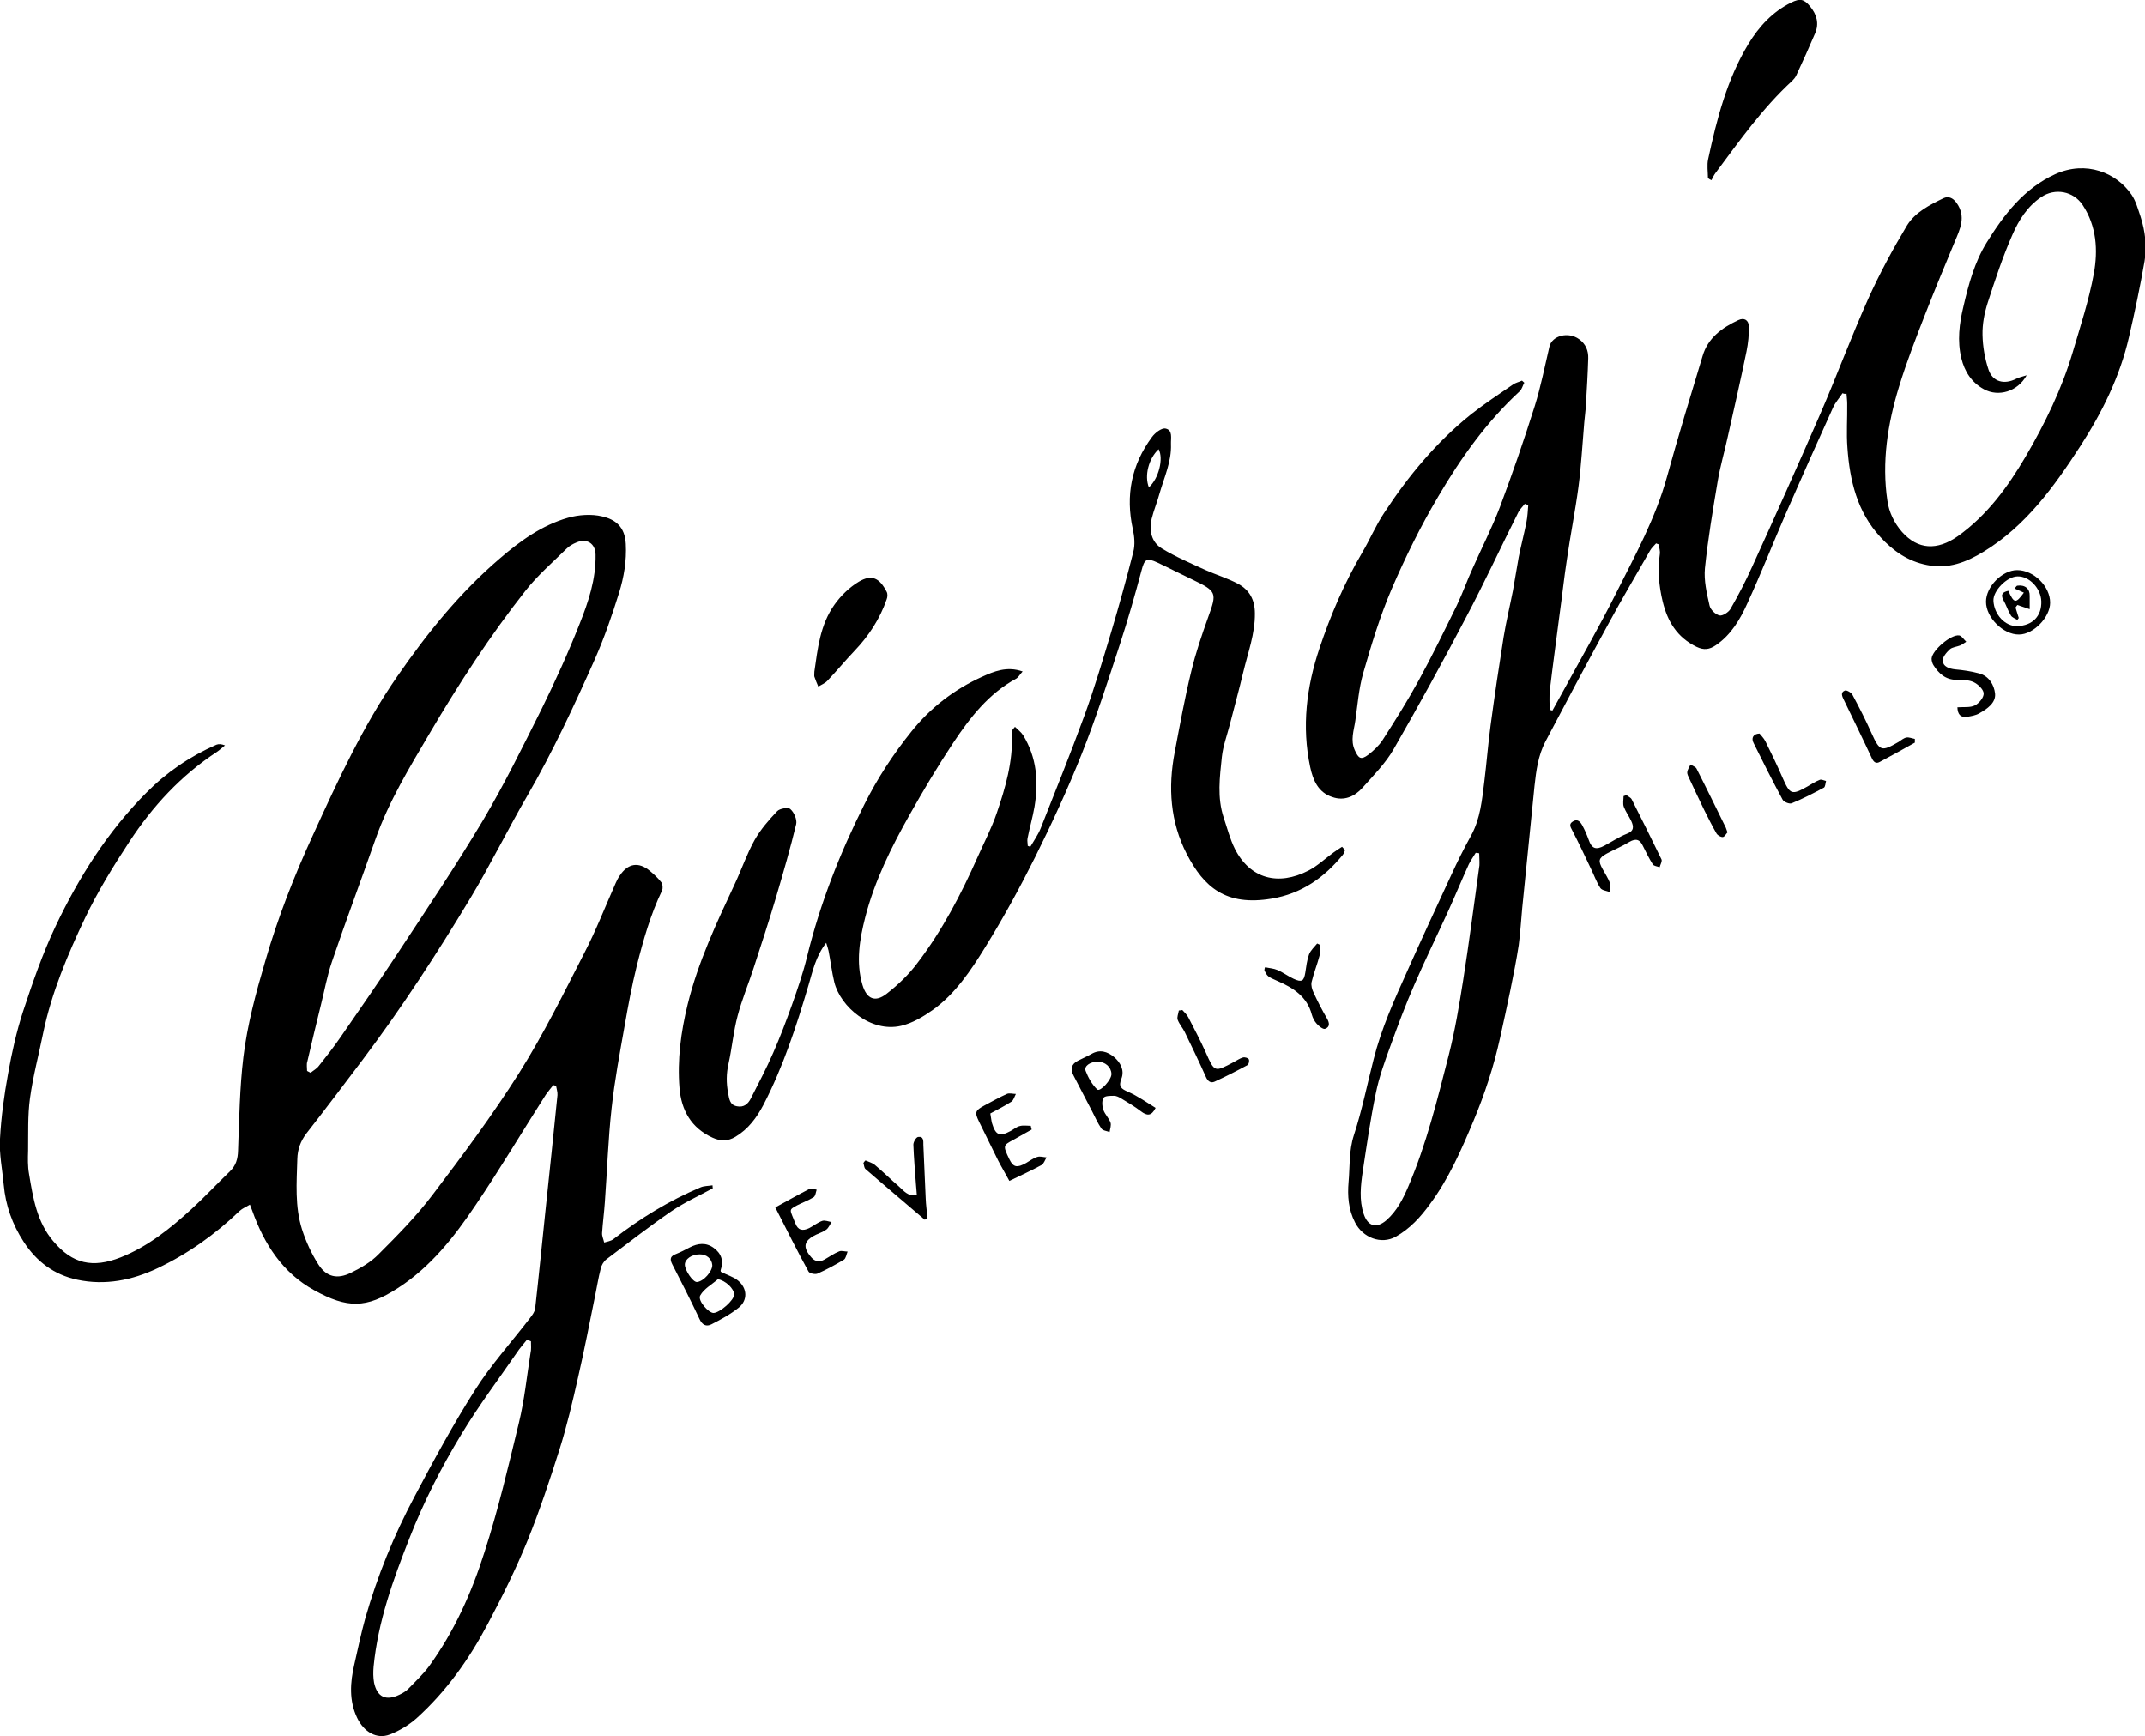
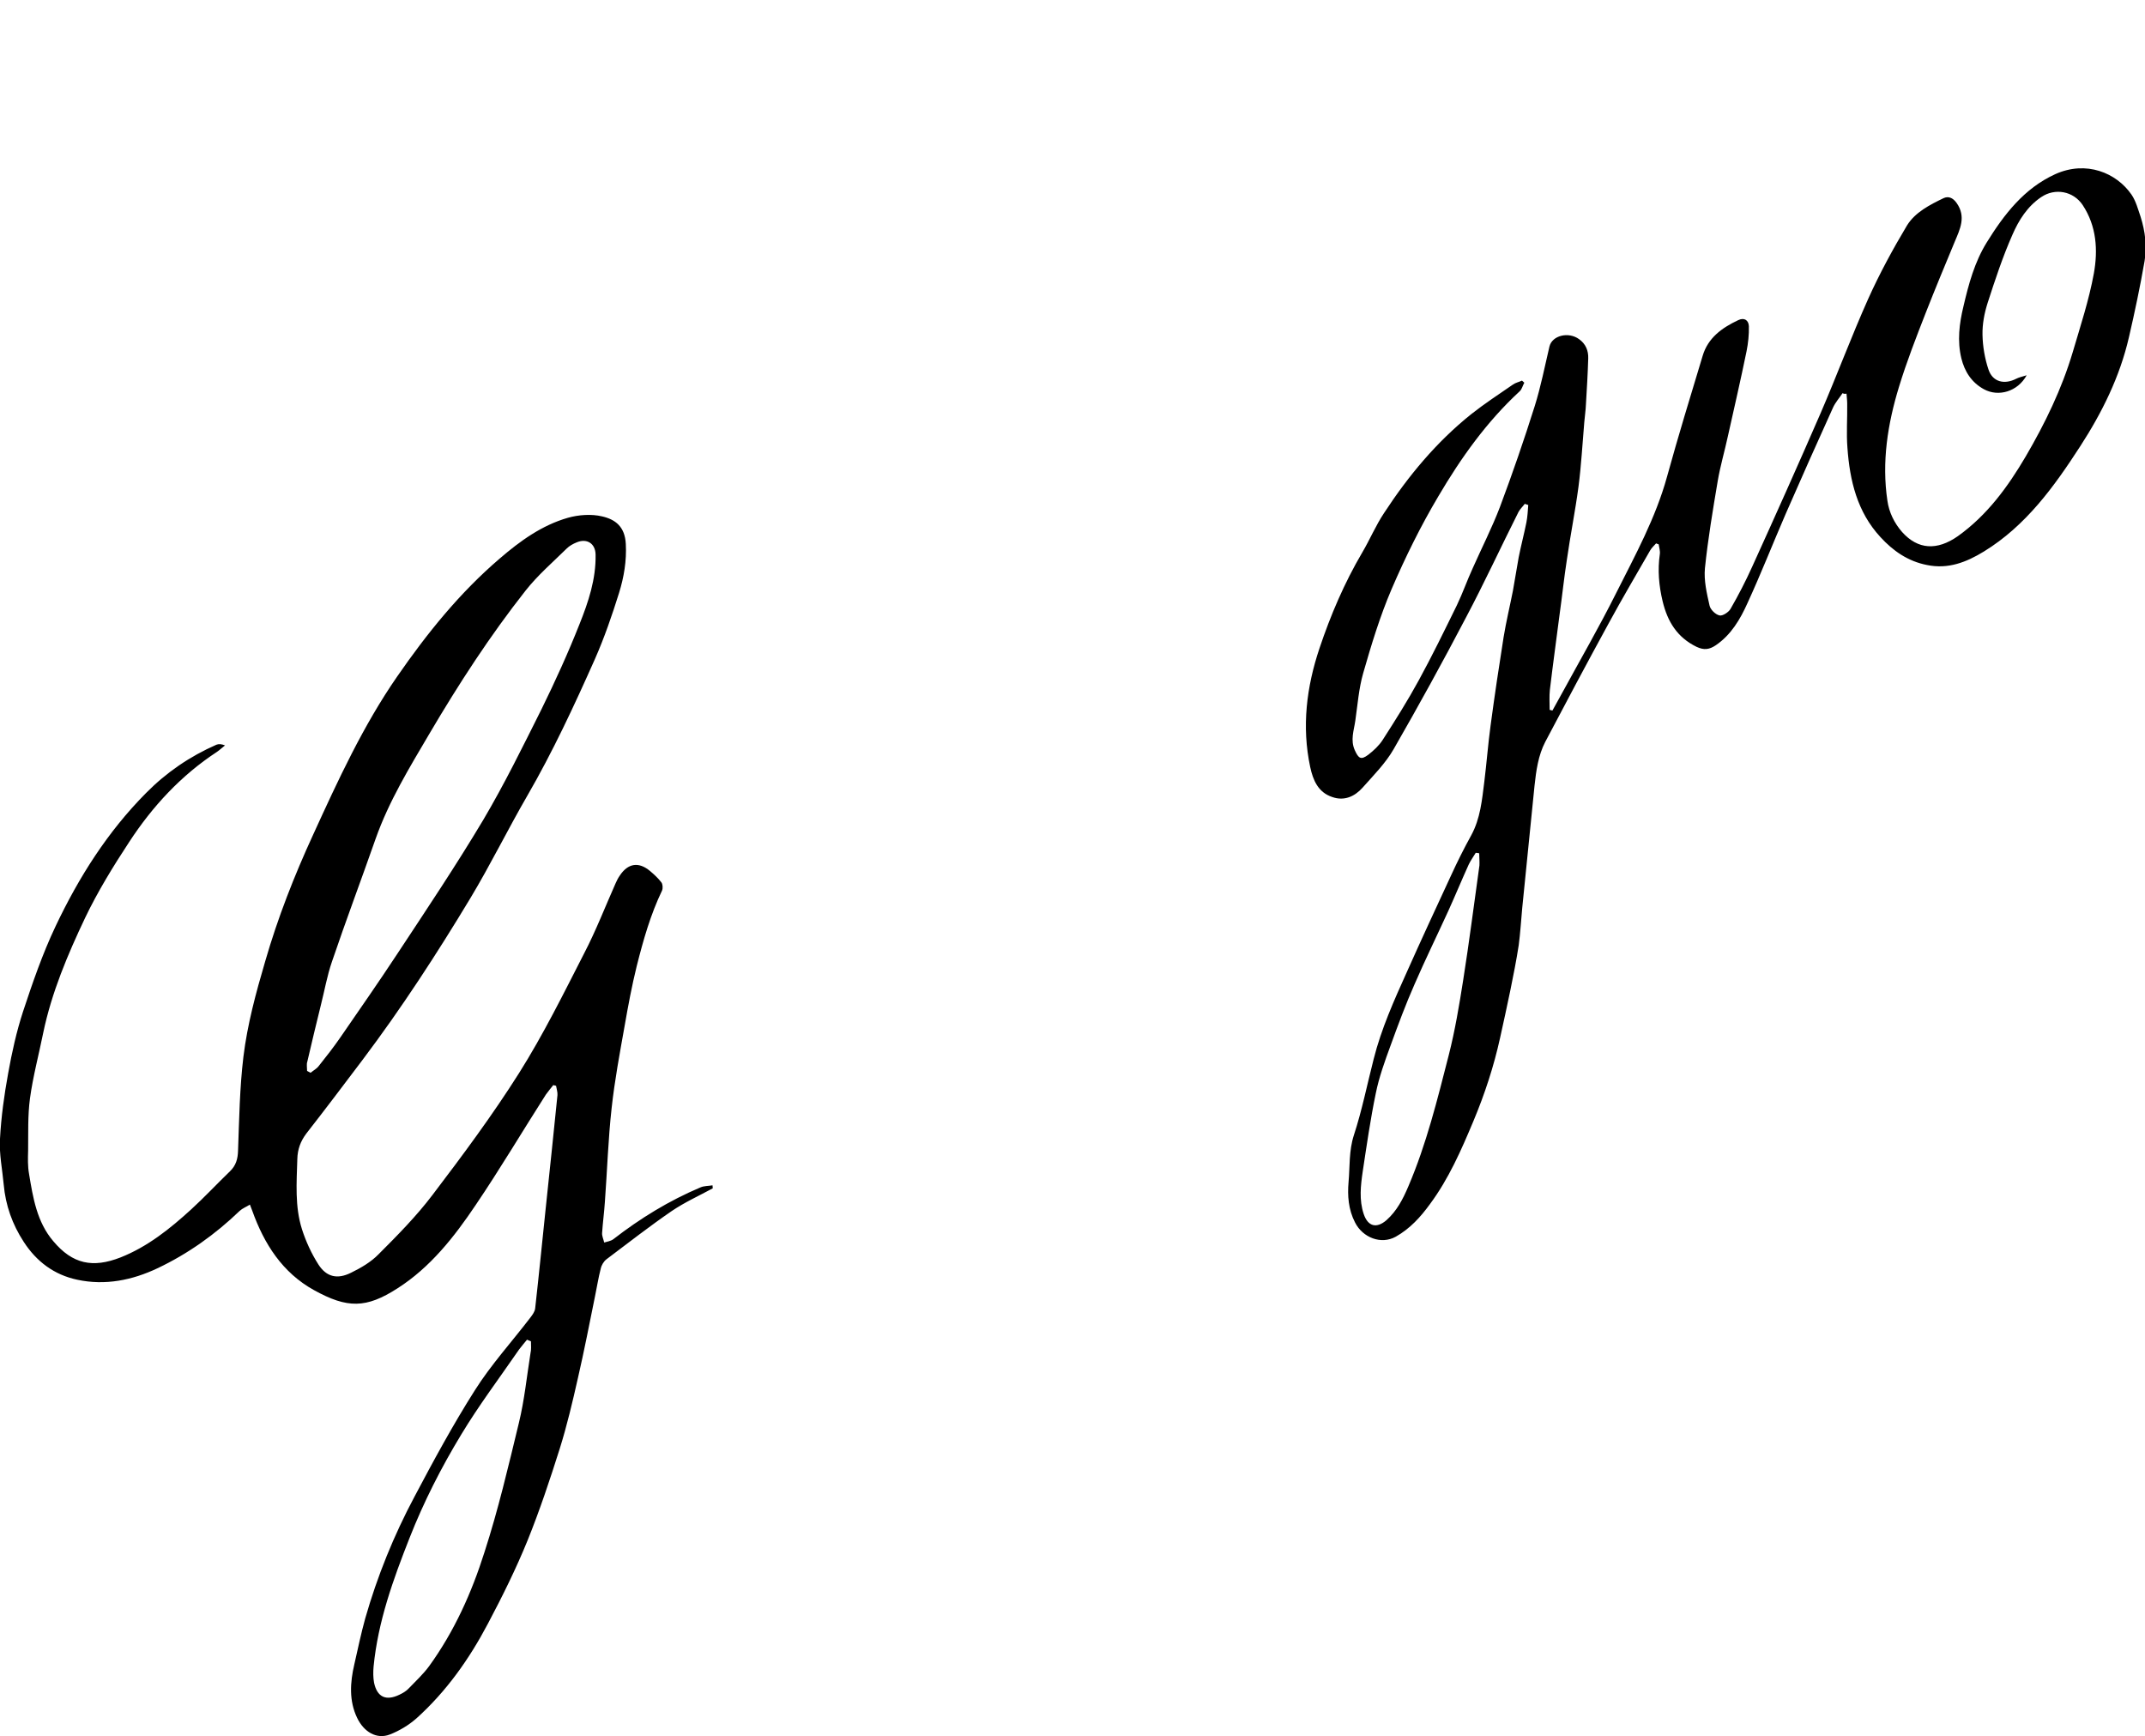
<svg xmlns="http://www.w3.org/2000/svg" xml:space="preserve" id="Laag_1" x="0" y="0" style="enable-background:new 0 0 922.7 746.8" version="1.1" viewBox="0 0 922.7 746.8">
  <g id="DJhM3b_00000132781992055719033920000003093902259652177063_">
    <g>
      <path d="M306.6 511.1c-5.9 3.2-12.1 6-17.7 9.8-9.6 6.6-18.7 13.7-28 20.7-1.2.9-2.2 2.6-2.5 4.1-1 3.8-1.6 7.8-2.4 11.6-2.4 11.8-4.7 23.7-7.4 35.4-2.3 10.2-4.7 20.4-7.8 30.3-4.2 13.3-8.6 26.5-13.8 39.4-5 12.3-10.9 24.2-17.1 35.9-8 15.2-17.9 29.2-30.8 40.8-3.3 2.9-7.3 5.3-11.4 6.9-5.7 2.2-11.2-1.1-14.1-7.2-3.5-7.3-3-15.2-1.2-22.9 1.5-6.6 2.9-13.3 4.7-19.8 5.2-18.2 12.3-35.7 21.2-52.4 8.2-15.5 16.6-31 26-45.8 6.9-10.9 15.7-20.6 23.6-30.9 1-1.3 2.1-2.7 2.3-4.2 1.6-14.2 3-28.4 4.5-42.7 1.7-16.4 3.5-32.8 5.1-49.1.1-1.3-.4-2.7-.6-4l-1.2-.3c-1.1 1.4-2.2 2.7-3.2 4.1-10.1 15.8-19.7 32-30.2 47.5-9.2 13.7-19.5 26.8-33.6 35.8-13.5 8.7-21.6 8.7-35.9.8-13.6-7.5-21.5-19.9-26.6-34.2-.2-.6-.5-1.2-1-2.6-1.6 1-3.2 1.6-4.4 2.7-10.5 10.1-22.3 18.5-35.4 24.7-10.8 5.1-22.4 7.5-34.5 4.9-9.9-2.1-17.5-7.8-23-16.3-4.9-7.5-7.8-15.7-8.6-24.6-.6-6.6-2-13.2-1.6-19.7.5-9.4 1.8-18.8 3.5-28.1 1.6-9 3.6-18 6.4-26.6 4.1-12.4 8.4-24.9 14-36.7 10-21.1 22.4-40.7 39-57.4 8.7-8.8 18.8-15.7 30.2-20.7 1-.4 2.2-.3 3.7.3-1.2.9-2.3 2-3.5 2.8-15.4 10.1-27.7 23.4-37.7 38.7-6.9 10.5-13.6 21.4-19 32.7-7.5 15.8-14.4 32.1-18 49.4-1.9 9.4-4.4 18.7-5.7 28.2-1 7.4-.7 15-.8 22.5-.1 3.3-.2 6.7.4 10 1.7 10.3 3.4 20.7 10.4 28.9 8.3 9.9 17 11.7 29 7 11.6-4.6 21.2-12.3 30.3-20.6 5.8-5.3 11.1-11 16.7-16.4 2.6-2.5 3.4-5.3 3.5-8.9.5-13.5.7-27 2.3-40.3 1.7-14 5.4-27.6 9.4-41.2 5.4-18.7 12.5-36.8 20.6-54.4 10.7-23.4 21.5-46.9 36.2-68.1 12.8-18.5 26.9-36 44.1-50.7 8.7-7.5 18.1-14.3 29.3-17.5 4.6-1.3 10.1-1.7 14.7-.6 5.7 1.3 9.8 4.4 10.2 11.8.4 7.3-.8 14.3-2.9 21.1-3 9.6-6.3 19.2-10.4 28.5-8.9 20-18.1 39.8-29.1 58.8-8.4 14.5-15.8 29.6-24.4 43.9-14.4 23.9-29.6 47.3-46.4 69.6-8 10.6-16 21.2-24.2 31.7-2.5 3.3-3.8 6.8-3.9 11-.3 10.2-1.1 20.4 2 30.2 1.7 5.3 4.1 10.5 7.1 15.2 3.5 5.4 8.2 6.4 14 3.5 4.3-2.1 8.6-4.6 11.9-8 8.1-8.1 16.2-16.3 23.1-25.4 13-17.1 25.8-34.3 37.3-52.5 10.4-16.5 19.1-34.1 28-51.5 5.1-9.8 9.1-20.2 13.6-30.3.5-1.1 1-2.1 1.7-3.1 3.5-5.3 8.1-6.1 13-2 1.8 1.5 3.5 3.1 4.9 4.9.6.8.7 2.5.3 3.5-5 10.4-8.1 21.4-10.9 32.5-2.1 8.5-3.7 17.1-5.2 25.7-2.1 11.8-4.3 23.5-5.6 35.4-1.5 13.4-1.9 26.9-2.9 40.3-.3 4.5-.9 8.9-1.2 13.4-.1 1.3.6 2.7.9 4.1 1.3-.4 2.8-.6 3.9-1.4 11.6-9 24-16.6 37.5-22.3 1.6-.7 3.5-.6 5.2-.9 0 .6.1.9.1 1.3zm-174.5-50.5c.5.3 1 .5 1.5.8 1.2-1 2.6-1.7 3.5-2.9 3.2-4 6.4-8.1 9.3-12.3 8.2-11.9 16.5-23.8 24.4-35.8 12.6-19.1 25.4-38.2 37.1-57.8 9.1-15.4 17-31.5 25-47.5 5.9-12 11.5-24.3 16.4-36.7 3.8-9.5 7.1-19.3 6.9-29.9-.1-4.8-3.8-7.1-8.2-5.2-1.5.6-3.1 1.5-4.2 2.6-6 5.9-12.5 11.5-17.7 18.1-15.3 19.4-28.8 40.2-41.4 61.6-8.6 14.6-17.4 29-23.1 45.1-6.2 17.7-12.8 35.2-18.8 52.9-2.1 6.1-3.2 12.5-4.8 18.8-2 8-3.9 16.1-5.8 24.2-.4 1.1-.1 2.6-.1 4zm96.3 116.3c-.6-.2-1.1-.5-1.7-.7-1.1 1.4-2.3 2.7-3.4 4.2-8.4 12.2-17.3 24-24.9 36.6-8.6 14.2-16.1 28.9-22.2 44.4-7.1 18-13.6 36-15.5 55.4-.2 2.3-.2 4.7.2 6.9 1.3 6.2 5.1 8 10.9 5.2 1.5-.7 3-1.6 4.1-2.8 3-3.1 6.2-6.1 8.7-9.5 10.8-14.9 18.3-31.6 23.8-49 5.9-18.2 10.3-37 14.8-55.6 2.4-9.8 3.4-20 5-30 .4-1.6.2-3.3.2-5.1zM792.6 169.1c-1.4 2.1-3.1 4-4.1 6.2-6.9 15.2-13.7 30.5-20.4 45.8-5.5 12.7-10.6 25.7-16.4 38.3-3.1 6.9-7 13.6-13.6 18.1-2.8 1.9-5.1 2.2-8.3.7-8.4-4.1-12.5-10.9-14.6-19.6-1.6-6.7-2.2-13.4-1.2-20.3.2-1.3-.3-2.8-.5-4.2-.4-.1-.7-.2-1.1-.4-.9 1-2 2-2.6 3.1-5.9 10.3-12 20.6-17.7 31.1-9.3 17-18.4 34.1-27.4 51.2-3 5.8-3.9 12.3-4.6 18.8-1.8 17.6-3.5 35.1-5.3 52.7-.5 5.3-.8 10.6-1.5 15.9-1 6.5-2.3 13-3.6 19.4-1.4 6.8-2.9 13.6-4.4 20.4-2.7 12.3-6.6 24.2-11.5 35.9-5.2 12.4-10.6 24.8-18.7 35.7-4 5.5-8.5 10.5-14.7 14-6.3 3.5-14.2.4-17.5-6.1-2.9-5.6-3.3-11.6-2.8-17.4.6-6.7.1-13.4 2.3-20.2 3.5-10.7 5.7-21.8 8.5-32.7 3.3-13.1 8.8-25.3 14.3-37.5 6.2-13.9 12.6-27.7 19-41.5 2.7-5.9 5.6-11.7 8.7-17.3 3.9-7.2 4.6-15.1 5.6-23 1-8.1 1.6-16.1 2.7-24.2 1.7-12.7 3.6-25.4 5.6-38 1.1-6.7 2.7-13.3 4-19.9.9-4.8 1.6-9.7 2.5-14.5 1-5 2.3-9.9 3.3-14.9.5-2.5.6-5 .8-7.5-.5-.2-1-.3-1.5-.5-.9 1.2-2 2.2-2.7 3.5-7.6 15.1-14.7 30.5-22.6 45.4-10 19.1-20.4 38-31.1 56.6-3.5 6.1-8.7 11.3-13.4 16.6-3.4 3.8-7.9 5.8-13 4-6.1-2-8.3-7.3-9.5-12.9-3.7-17.4-1.6-34.4 4-51.1 4.8-14.3 10.7-28.1 18.4-41.2 3.3-5.6 5.8-11.6 9.4-17 10.4-15.9 22.5-30.5 37.5-42.5 5.7-4.5 11.8-8.5 17.9-12.7 1.1-.8 2.6-1.1 3.9-1.7.3.3.7.6 1 .9-.7 1.2-1 2.8-2 3.7-14.2 13.1-25.3 28.7-35 45.2-7.6 12.8-14.2 26.2-20.1 39.9-5 11.7-8.7 23.9-12.2 36.1-1.9 6.6-2.4 13.6-3.4 20.5-.6 4.2-2.2 8.3-.2 12.7 1.6 3.5 2.6 4.3 5.8 1.9 2.3-1.8 4.6-3.9 6.2-6.4 5.4-8.4 10.7-16.8 15.5-25.6 5.8-10.6 11.1-21.5 16.4-32.3 2.5-5.2 4.4-10.7 6.8-15.9 3.9-8.8 8.3-17.4 11.7-26.3 5.4-14.4 10.4-28.9 15-43.5 2.6-8.3 4.3-17 6.3-25.5 1.1-4.8 8.2-6.6 12.8-3.2 2.8 2 4 4.9 3.9 8.2-.2 6.7-.6 13.3-1 20-.1 2.5-.5 5-.7 7.5-.8 9.3-1.3 18.6-2.5 27.8-1.4 10.5-3.5 20.9-5 31.4-1.2 7.7-2 15.5-3.1 23.3-1.4 10.9-2.9 21.7-4.2 32.6-.3 2.8-.1 5.7-.1 8.6l1.2.3c1.4-2.5 2.8-5.1 4.2-7.6 7.8-14.3 15.9-28.3 23.2-42.9 8.2-16.3 17-32.3 21.9-50.1 4.8-17.4 10.1-34.7 15.3-51.9 2.3-7.8 8.3-12.1 15.3-15.4 2.7-1.3 4.5.1 4.6 2.6.1 3.6-.3 7.3-1 10.8-2.5 12.2-5.3 24.3-8 36.4-1.4 6.5-3.3 12.9-4.4 19.4-2.1 12.5-4.2 24.9-5.5 37.5-.5 5.3.8 10.8 2 16.1.4 1.7 2.5 3.8 4.3 4.2 1.3.3 3.9-1.4 4.7-2.8 3.4-5.9 6.5-11.9 9.3-18.1 10-22 19.9-44.1 29.5-66.2 7-16.2 13.2-32.9 20.4-49 4.9-10.9 10.6-21.4 16.7-31.6 3.5-5.7 9.8-8.9 15.8-11.8 2-.9 3.9-.2 5.5 2 4.3 6 1.5 11.4-.8 16.9-4.2 10.1-8.4 20.2-12.4 30.4-4.1 10.5-8.2 21-11.5 31.8-4.9 16-7.5 32.4-5 49.1.7 4.9 2.9 9.5 6.3 13.4 6.8 7.6 15 8.1 24 1.8 12.6-9 21.5-21.2 29.2-34.3 8.3-14.2 15.5-29 20.2-44.8 3.3-11.2 7-22.4 9.1-33.9 1.8-10 1.2-20.3-4.8-29.4-4-6-11.9-7.5-17.9-3.4-5.9 4-9.6 9.9-12.3 16.1-4.2 9.5-7.5 19.5-10.7 29.4-1.4 4.4-2.3 9.1-2.2 13.7.1 5 1 10.3 2.6 15 1.8 5.3 6.8 6.5 11.9 3.9 1.2-.6 2.5-.9 4.5-1.5-3.9 7.1-12.2 9.4-18.4 6-5.3-2.9-8.3-7.6-9.7-13.3-1.8-7.5-.9-14.9.9-22.3 2.2-9.5 4.8-19.1 10-27.5 7.5-12.1 16.1-23.3 29.5-29.4 13.3-6 26.3-.6 32.8 8.8 1.9 2.8 2.8 6.3 3.9 9.5 2 6.3 2.8 12.8 1.7 19.2-1.9 10.9-4.2 21.8-6.7 32.6-3.9 17-11.6 32.5-21 47-11.2 17.3-23.3 34.1-41.4 45.2-7.5 4.6-15.4 7.7-24.5 5.8-8.2-1.6-14.6-6.1-20-12-10-10.8-13.2-24.3-14.2-38.4-.5-6.3 0-12.6-.1-19 0-1.4-.2-2.8-.3-4.3-.9.2-1.3 0-1.7-.2zM636.3 367c-.5-.1-1-.2-1.5-.2-1 1.7-2.2 3.3-3 5-3 6.6-5.8 13.4-8.8 20-4.8 10.5-9.9 20.9-14.5 31.5-3.8 8.6-7.1 17.5-10.3 26.3-2.5 6.8-5 13.7-6.4 20.7-2.3 11.1-3.9 22.3-5.6 33.5-.9 6.1-1.6 12.3.4 18.3 1.8 5.4 5.5 6.4 9.8 2.7 4.5-4 7.1-9.1 9.4-14.5 7.8-18.2 12.5-37.4 17.4-56.5 2.7-10.6 4.5-21.4 6.2-32.2 2.6-16.4 4.7-33 7-49.4.1-1.7-.1-3.5-.1-5.2z" />
-       <path d="M578.6 365.6c-.3.7-.5 1.5-1 2.1-8 9.8-17.8 16.7-30.6 18.8-19.7 3.3-29.1-4.9-36.5-19.2-7.1-13.8-8.1-28.6-5.2-43.7 2.2-11.6 4.3-23.2 7.1-34.7 1.9-8 4.6-15.9 7.4-23.7 3.7-10.2 3.6-10.9-6.6-15.8-5.1-2.4-10.1-5-15.2-7.4-4.9-2.3-5.7-1.5-7 3.5-2.8 10.5-5.8 21-9.2 31.4-5.2 15.9-10.3 31.9-16.5 47.4-6 15.1-12.8 29.8-20 44.3-6.6 13.2-13.7 26.2-21.5 38.8-6.2 10-12.8 20-22.6 27-4.1 2.9-8.8 5.7-13.6 6.8-13 3-26-8.1-28.7-18.7-1.1-4.5-1.6-9.1-2.5-13.6-.2-.9-.5-1.8-1-3.4-4.5 5.8-5.8 12.1-7.6 18.2-5.2 17.6-10.9 35.1-19.4 51.5-2.9 5.5-6.5 10.4-12 13.7-3.3 2-6.4 2-9.9.4-9.2-4.2-13.4-11.8-14.2-21.3-1-12.2.6-24.1 3.5-36 4.5-18.3 12.5-35.2 20.4-52.1 2.9-6.2 5.1-12.7 8.4-18.6 2.6-4.6 6.1-8.6 9.7-12.4 1.1-1.2 4.8-1.8 5.7-.9 1.6 1.4 2.9 4.5 2.5 6.4-2.5 10.4-5.5 20.7-8.5 30.9-3.1 10.5-6.5 20.9-9.9 31.3-2.2 6.8-5 13.4-6.8 20.3-1.8 6.7-2.4 13.7-3.9 20.5-1 4.3-1 8.4-.2 12.7.5 2.4.6 5.1 3.8 5.7 3 .6 4.8-1 6-3.4 3.3-6.5 6.7-12.9 9.6-19.6 3-6.8 5.6-13.7 8.1-20.7 2.4-6.8 4.8-13.7 6.5-20.8 5.6-22.8 14.1-44.4 24.6-65.3 5.6-11.2 12.4-21.6 20.2-31.3 8.2-10.3 18.5-18.2 30.4-23.6 5.1-2.3 10.7-4.7 17.5-2.3-1.2 1.3-1.8 2.5-2.8 3.1-11.8 6.4-19.8 16.7-27 27.5-6.7 10.1-12.9 20.5-18.8 31-7.9 14-15.1 28.5-19.1 44.1-2.4 9.4-4.1 19.3-1.2 29.1 1.8 6 5.4 7.7 10.4 3.8 4.9-3.8 9.6-8.3 13.3-13.3 10.6-13.9 18.7-29.4 25.8-45.4 2.8-6.3 6.1-12.6 8.3-19.1 3.7-10.8 6.9-21.9 6.5-33.6 0-.7.1-1.3.2-2 .1-.3.4-.5 1.1-1.4 1.2 1.2 2.6 2.2 3.5 3.6 5.9 9.6 6.7 20 4.9 30.8-.8 4.6-2.1 9-3 13.6-.2 1 .1 2.2.1 3.2.4.1.7.3 1.1.4 1.5-2.6 3.3-5.1 4.4-7.8 6.4-16.2 12.9-32.3 18.9-48.7 4.3-11.8 7.9-23.9 11.5-35.9 3.4-11.4 6.6-22.9 9.5-34.4.8-3.1.5-6.6-.2-9.8-3.2-14.5-.6-27.7 8.2-39.6 1.3-1.8 4.1-4 5.8-3.7 3.3.6 2.3 4.2 2.4 6.7.3 7.5-2.9 14.2-4.9 21.2-1 3.7-2.5 7.2-3.4 10.9-1.2 5.1-.1 10.1 4.4 12.8 5.9 3.6 12.3 6.3 18.6 9.2 4.7 2.1 9.7 3.6 14.2 6 4.8 2.6 7.2 6.8 7.2 12.7.1 8.8-3 16.9-5 25.3-1.8 7.6-3.9 15.1-5.8 22.6-1.2 4.6-2.9 9.2-3.4 13.8-.9 8.7-2.1 17.5.8 26.2 1.5 4.5 2.7 9.2 4.8 13.4 6.5 12.8 18.6 16.1 31.7 9.3 3.9-2 7.2-5.2 10.8-7.8 1.2-.9 2.4-1.6 3.6-2.4.6.6.9 1 1.3 1.4zm-84.4-156c4.2-3.7 6.4-12.3 4.2-16.4-4.3 4-6.2 11.4-4.2 16.4zM734.7 76.6c0-2.7-.5-5.6.1-8.2 3.7-17.2 8.1-34.3 17.3-49.5 4.5-7.4 10.3-13.8 18.4-17.8 3.8-1.9 5.5-1.5 8.1 1.6 2.9 3.5 4 7.4 2.2 11.6-2.6 6.1-5.3 12.1-8.1 18.1-.4.9-1.1 1.7-1.8 2.4-12.7 11.7-22.6 25.7-32.8 39.4-.8 1-1.3 2.2-1.9 3.3-.5-.2-1-.5-1.5-.9zM350.3 288.9c1.4-9.6 2.4-20.1 8.7-28.9 2.7-3.8 6.4-7.4 10.4-9.8 5.7-3.4 9-1.5 12 4.3.5.9.4 2.3 0 3.3-2.9 8.4-7.7 15.7-13.8 22.1-4 4.2-7.7 8.7-11.7 12.9-1 1.1-2.6 1.7-3.9 2.5-.6-1.4-1.2-2.8-1.7-4.3-.1-.4 0-.9 0-2.1zM310.1 547c2.9 1.5 5.5 2.2 7.4 3.8 4 3.3 4.2 8.4.3 11.6-3.6 2.9-7.7 5.1-11.8 7.2-2.2 1.1-3.9.3-5.1-2.3-3.7-7.9-7.7-15.7-11.7-23.5-1.3-2.5-.7-3.6 1.7-4.5 2-.8 3.9-1.8 5.8-2.8 3.5-1.8 7-2.2 10.3.2 3.3 2.4 4.4 5.6 3 9.6-.1.3.1.7.1.7zm-1.3 3.2c-2.6 2.3-6 4.1-7.6 7-1.2 2.2 3.7 7.6 5.8 7.5 2.8-.2 8.8-5.5 8.8-7.9 0-2.6-3.8-6.1-7-6.6zm-7.9-10.7c-3.4 0-6.3 2.1-6.3 4.4 0 2.5 3.5 7.6 5.2 7.5 2.8-.2 6.7-4.6 6.6-7.3-.2-2.7-2.5-4.7-5.5-4.6zM699.7 342c.7.6 1.8 1 2.2 1.8 4.3 8.5 8.6 17.1 12.8 25.8.4.8-.5 2.3-.8 3.4-1-.4-2.4-.5-2.9-1.2-1.6-2.5-2.9-5.2-4.2-7.8-1.3-2.9-3-3.6-5.9-1.9-3.1 1.9-6.5 3.3-9.7 5-3.6 2-3.8 3.1-1.8 6.7 1.1 2 2.4 4 3.2 6.1.4 1.1-.1 2.5-.1 3.8-1.4-.6-3.4-.7-4.1-1.8-1.7-2.6-2.7-5.6-4.1-8.4-2.6-5.5-5.2-11-8-16.4-.8-1.5-1.5-2.7.3-3.8 2-1.3 3.2.2 4 1.6 1.1 2 2 4.1 2.8 6.3 1.3 3.8 3.1 4.5 6.8 2.5 3.2-1.7 6.3-3.8 9.6-5.1 3.2-1.2 3-3.1 1.9-5.5-1-2.1-2.4-4-3.2-6.1-.5-1.4-.1-3.1-.1-4.6.5-.2.9-.3 1.3-.4zM497.1 476.5c-1.8 3.6-3.7 3.5-6.4 1.4-2.6-2-5.5-3.7-8.3-5.4-1-.6-2.1-1.2-3.2-1.2-1.6 0-4 0-4.5.9-.8 1.2-.6 3.5-.1 5.1.7 2 2.4 3.6 3.1 5.5.4 1.2-.2 2.7-.4 4.1-1.2-.5-2.9-.6-3.5-1.5-1.6-2.3-2.7-4.9-4-7.4-2.7-5.1-5.3-10.3-8-15.4-1.5-2.8-.9-5 1.9-6.4 1.9-1 3.9-1.8 5.8-2.9 3.6-2.1 6.9-1 9.7 1.3 2.7 2.3 4.6 5.6 3.2 9.3-1.4 3.5-.1 4.4 2.9 5.7 4.1 1.8 7.9 4.5 11.8 6.9zm-19-14.6c-.1-3-2.7-5.3-6-5.3-3.2.1-5.9 1.9-5.1 4 1.1 2.9 2.8 5.9 5 8 1.3 1.1 6.2-4.3 6.1-6.7zM333.5 519.3c5.5-3 10.1-5.6 14.8-8 .8-.4 2 .2 3 .4-.4 1.1-.5 2.7-1.3 3.2-2.2 1.4-4.8 2.3-7.1 3.5-3.9 2.1-3.1 1.7-.8 7.7 1.1 3 3.1 3.5 6 2.1 1.9-1 3.6-2.4 5.6-3.1 1.1-.4 2.7.3 4 .5-.7 1.1-1.3 2.5-2.2 3.2-1.3 1-2.9 1.5-4.4 2.2-5.4 2.6-6 5.4-2 9.9 1.5 1.7 3.4 2 5.4.9 2.2-1.2 4.2-2.7 6.5-3.6 1-.4 2.4.1 3.6.1-.5 1.2-.7 2.9-1.6 3.5-3.7 2.2-7.5 4.3-11.4 6-1 .4-3.4-.1-3.8-.9-4.9-8.9-9.4-18-14.3-27.6zM426 478.9c.3 1.5.4 2.9.7 4.1 1.6 5.3 3.3 6 8.1 3.4 1.3-.7 2.5-1.8 3.9-2.1 1.5-.4 3.1-.1 4.7-.1.1.5.2 1 .4 1.6-2.7 1.5-5.3 3-8 4.5-4.2 2.3-4.5 2.3-1.6 8.3 1.7 3.5 3.3 3.8 7.2 1.6 1.6-.9 3.1-2.1 4.8-2.6 1.2-.4 2.7.1 4 .2-.7 1.1-1.2 2.8-2.2 3.3-4.4 2.4-8.9 4.4-13.8 6.8-1.6-3-3.3-5.8-4.8-8.7-2.8-5.6-5.5-11.3-8.3-16.9-1.9-3.9-1.6-4.7 2.3-6.8 3.2-1.7 6.4-3.5 9.7-5 1.1-.5 2.6 0 3.9 0-.6 1.1-1 2.7-1.9 3.3-2.8 1.8-5.9 3.4-9.1 5.1zM842 304.2c2.8-.2 5.5.2 7.5-.8 1.8-.9 3.9-3.4 3.8-5.2-.1-1.7-2.4-3.9-4.3-4.8-2.1-1-4.8-1-7.3-1-4.8 0-7.7-2.7-10-6.3-.5-.8-.8-1.9-.8-2.8.2-3.6 8.4-10.6 11.9-10 1.1.2 2 1.8 3 2.7-.9.6-1.7 1.2-2.6 1.6-1.5.6-3.4.7-4.5 1.7-1.4 1.3-3.2 3.4-3 5 .2 2.4 2.7 3.3 5.3 3.6 3.4.3 6.9.8 10.2 1.7 4.4 1.1 6.6 5 7 8.7.4 4-3.4 6.6-6.8 8.5-1.5.9-3.5 1.2-5.2 1.5-2.8.4-4.1-1-4.2-4.1zM372.3 499.1c1.3.6 2.9 1 4 1.9 3.6 3 6.9 6.3 10.4 9.3 2 1.7 3.7 4.4 7.7 3.7-.1-1.7-.3-3.2-.4-4.8-.4-5.6-.9-11.2-1.1-16.9 0-1.1 1.1-3.1 2-3.3 2.5-.4 2.3 1.8 2.3 3.4.4 7.6.6 15.3 1 22.9.1 2.9.5 5.7.8 8.6-.4.2-.8.5-1.2.7-8.5-7.3-17.1-14.5-25.5-21.8-.6-.5-.6-1.7-.9-2.6.2-.4.6-.8.9-1.1zM544.2 416c1.8.4 3.7.5 5.3 1.2 2.4 1 4.6 2.7 7 3.8 3.5 1.6 4.4 1 5-2.7.4-2.6.7-5.3 1.6-7.8.7-1.8 2.3-3.2 3.5-4.7.4.2.9.4 1.3.6-.1 1.6.1 3.2-.3 4.7-1 3.8-2.5 7.5-3.4 11.3-.3 1.4.2 3.2.9 4.6 1.7 3.7 3.6 7.4 5.7 11 1.1 1.9 1.4 3.7-.8 4.5-.9.3-2.7-1.2-3.6-2.2-1-1.1-1.7-2.5-2.1-3.9-2-7.7-7.9-11.5-14.6-14.4-4.6-2-4.5-2.1-5.8-4.6 0-.6.1-1 .3-1.4zM881.9 259.2c0 6.3-7.2 13.7-13.4 13.7-6.8.1-14.2-7.3-14.2-14.1 0-6.5 7-13.6 13.4-13.6 7.2 0 14.2 7 14.2 14zm-3.8-.6c-.2-5.6-5.2-10.9-10.3-10.7-4.5.1-10.5 6.2-10.3 10.5.3 5.9 5 11 10.2 10.9 6.6-.2 10.6-4.3 10.4-10.7zM823.7 319.4c-5 2.8-10 5.6-15.1 8.3-1.6.9-2.6.1-3.4-1.6-3.9-8.4-8-16.7-12-25-.8-1.6-1.6-3.3.4-4.1.8-.3 2.8.9 3.3 1.9 2.9 5.4 5.7 10.9 8.2 16.5 3.5 7.7 4.2 8 11.6 3.7 1.1-.7 2.2-1.7 3.4-1.9 1.1-.2 2.4.4 3.6.6v1.6zM508.6 434.4c.9 1 2 2 2.6 3.2 2.6 5 5.2 10 7.5 15.1 3.8 8.5 3.7 8.5 12 4.1 1.3-.7 2.6-1.6 4-2 .8-.2 2.2.2 2.5.8.3.6 0 2.2-.6 2.5-4.6 2.5-9.3 4.9-14.1 7.1-1.7.8-3-.2-3.8-2.1-2.9-6.5-6-12.9-9.1-19.3-.9-1.8-2.3-3.3-3-5.2-.4-1.1.3-2.6.5-4 .5 0 1-.1 1.5-.2zM756.9 315.5c.6.8 1.8 1.9 2.5 3.3 2.6 5.2 5.1 10.4 7.4 15.7 3.2 7.3 3.9 7.6 10.8 3.7 1.7-1 3.4-2.1 5.2-2.8.7-.3 1.8.3 2.7.5-.3 1-.3 2.6-1 2.9-4.5 2.4-9.1 4.8-13.8 6.7-1 .4-3.4-.6-3.9-1.6-4.3-8-8.4-16.1-12.4-24.2-1.2-2.2-.3-4.1 2.5-4.2zM743.1 358c-.6.6-1.2 1.9-2 2-.8.1-2.2-.7-2.7-1.5-1.9-3.3-3.6-6.7-5.3-10.1-2.2-4.5-4.3-9-6.4-13.5-.4-.9-1-1.9-.9-2.8.1-1.1.9-2.2 1.4-3.3.9.6 2.2 1 2.6 1.8 4.3 8.4 8.4 16.9 12.6 25.4.2.6.4 1.1.7 2z" />
-       <path d="M867 261.3c.5 1.5.9 3 1.4 4.5-.2.3-.4.5-.6.8-1-.6-2.3-1-2.8-1.9-1.3-2.1-2-4.5-3.2-6.6-1.5-2.7 0-3.5 2.1-4 2.5 5.5 3.2 5.6 6.7.8-1.3-.6-2.6-1.2-4-1.8.5-.5.8-1.1 1.1-1.2 3.4-.5 5.5 1.3 5.4 4.4v5.7c-1.7-.6-3.5-1.2-5.3-1.8-.3.3-.5.7-.8 1.1z" />
    </g>
  </g>
</svg>